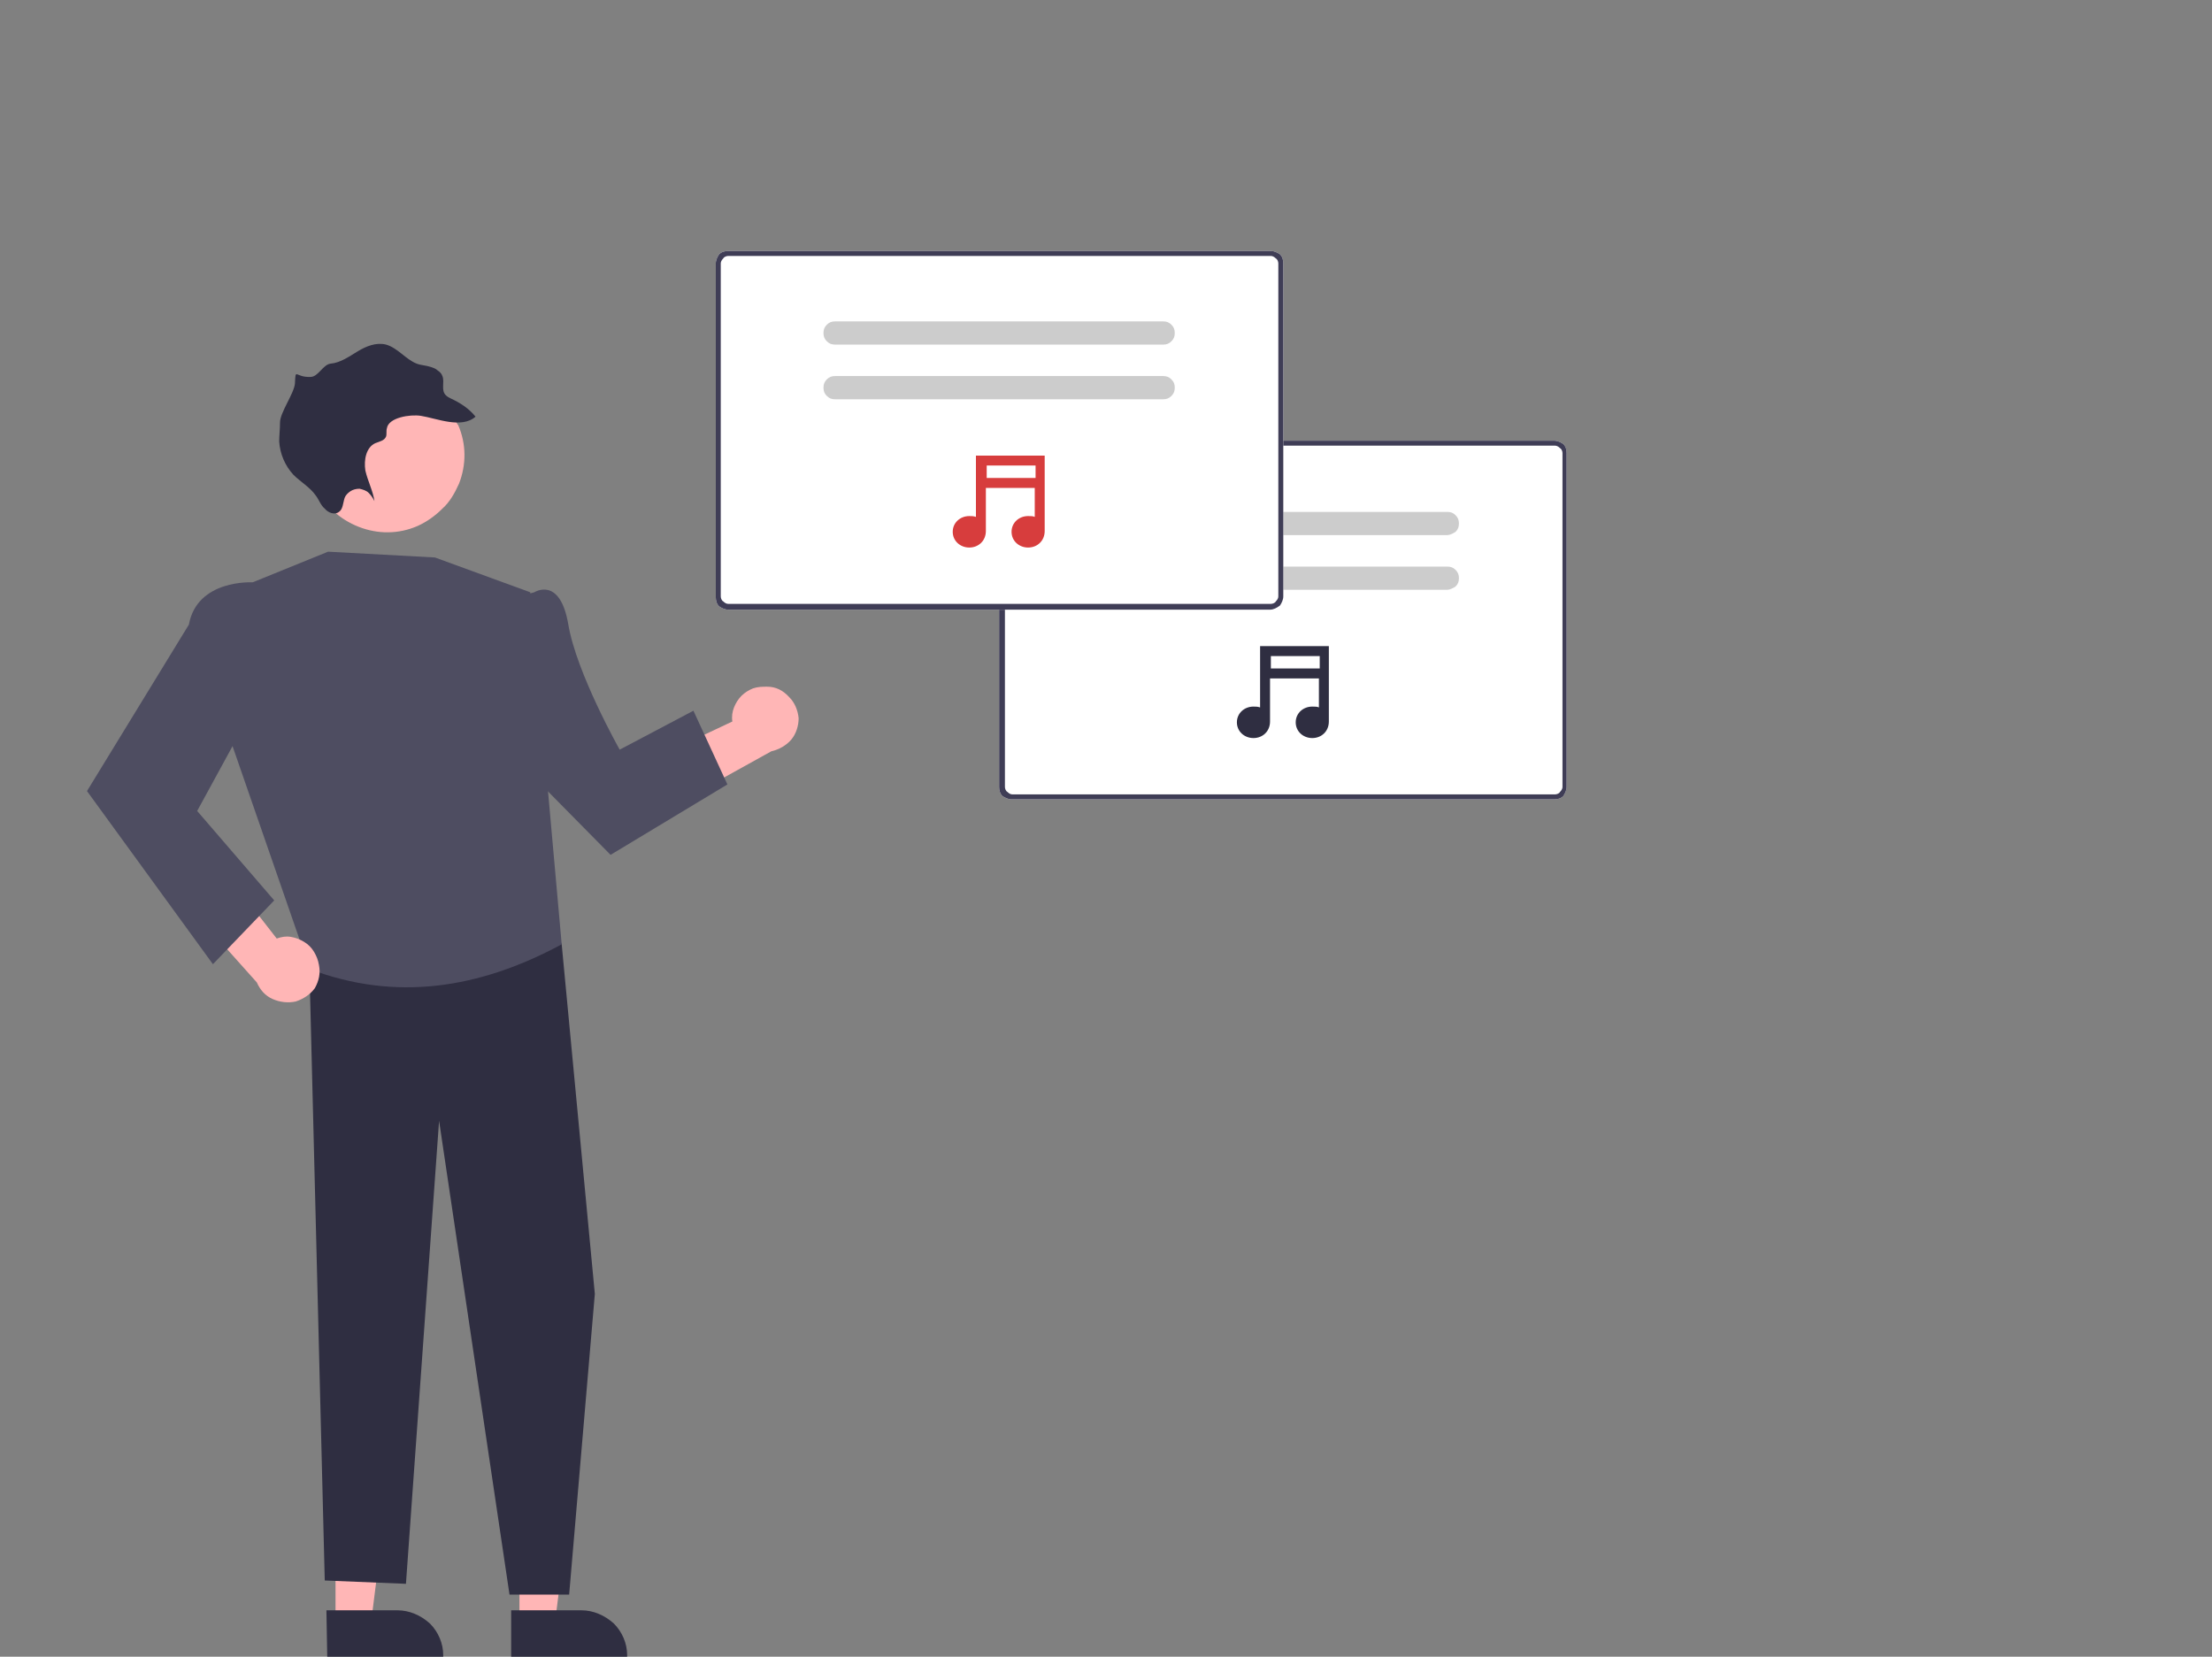
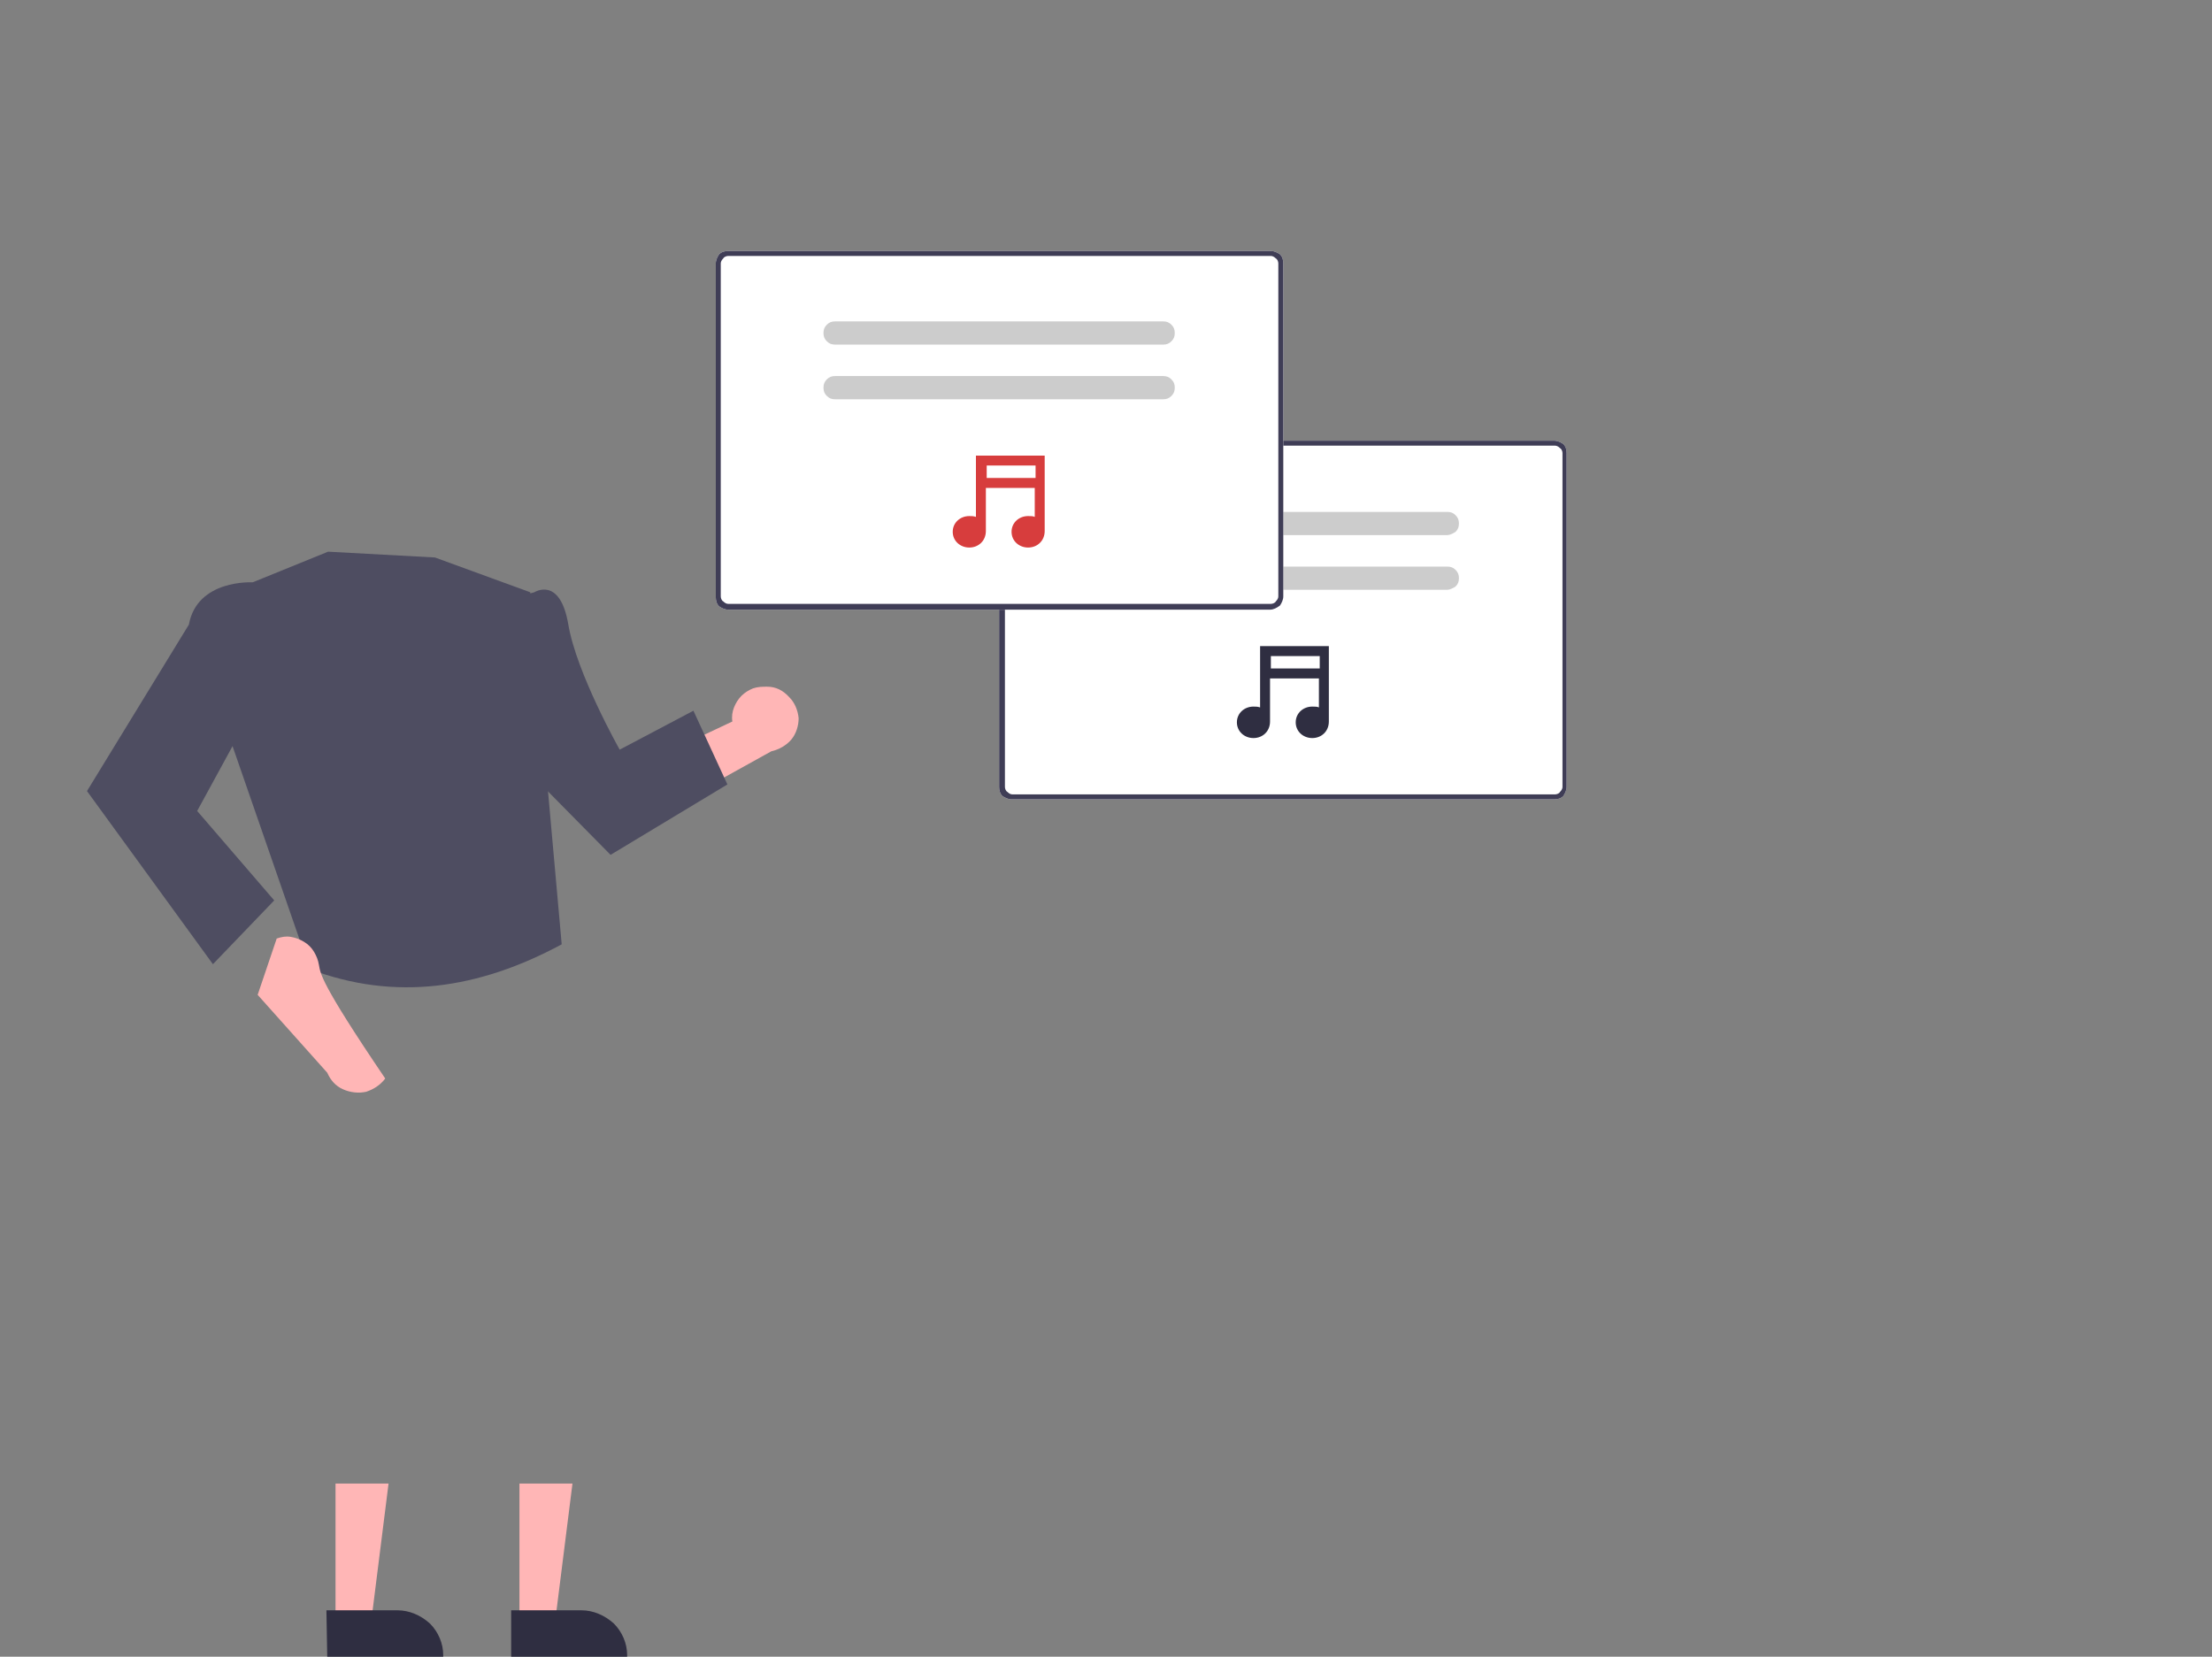
<svg xmlns="http://www.w3.org/2000/svg" version="1.1" id="Ebene_1" x="0px" y="0px" viewBox="0 0 267 200" style="enable-background:new 0 0 267 200;" xml:space="preserve">
  <rect x="0" y="0" width="267" height="200" fill="#808080" stroke="none" />
  <style type="text/css">
	.st0{fill:#FFB6B6;}
	.st1{fill:#2F2E41;}
	.st2{fill:#4E4D61;}
	.st3{fill:#FFFFFF;}
	.st4{fill:#3F3D56;}
	.st5{fill:#CCCCCC;}
	.st6{fill:#D73D3D;}
</style>
  <path class="st0" d="M92.6,82.9c-0.6,0-1.1,0-1.7,0.2c-0.5,0.2-1,0.5-1.4,0.9c-0.4,0.4-0.7,0.9-0.9,1.4c-0.2,0.5-0.3,1.1-0.2,1.7  L75.9,93l6.2,3.8l11-6.1c0.9-0.2,1.8-0.7,2.4-1.4c0.6-0.7,0.9-1.7,0.9-2.6c-0.1-1-0.5-1.9-1.1-2.5C94.5,83.3,93.6,82.9,92.6,82.9  L92.6,82.9z" />
  <path class="st0" d="M40.5,195.8h4.3l2.1-16.7h-6.4L40.5,195.8z" />
  <path class="st1" d="M39.4,194.4l8.6,0h0c1.4,0,2.8,0.6,3.9,1.6c1,1,1.6,2.4,1.6,3.8v0.2h-14L39.4,194.4z" />
  <path class="st0" d="M62.7,195.8h4.3l2.1-16.7h-6.4V195.8z" />
  <path class="st1" d="M61.6,194.4l8.6,0l0,0c1.4,0,2.8,0.6,3.9,1.6c1,1,1.6,2.4,1.6,3.8v0.2h-14V194.4z" />
-   <path class="st1" d="M65.6,109.3l2.2,4.7l4,42.2l-3.1,36.3h-7.2L53,135.3l-4,55.9l-9.8-0.4L37.3,115L65.6,109.3z" />
  <path class="st2" d="M30.5,70.3l9.1-3.7l12.9,0.7L64,71.5l3.8,42.5c-10,5.4-20.1,6.9-30.4,3l-9.6-27.7L30.5,70.3z" />
  <path class="st2" d="M60.4,72.6l4.1-1.1c0,0,3.1-2,4.1,3.9c1,5.9,6.2,15.1,6.2,15.1l8.9-4.7l4.1,8.9l-14.1,8.5L59,88.3L60.4,72.6z" />
-   <path class="st0" d="M38.2,58.7c-0.5-1.1-0.8-2.3-0.8-3.5s0.2-2.4,0.6-3.6c0.4-1.1,1.1-2.2,1.9-3c0.8-0.9,1.9-1.6,3-2.1  c1.1-0.5,2.3-0.8,3.5-0.8c1.2,0,2.4,0.2,3.6,0.6c1.1,0.4,2.2,1.1,3.1,1.9c0.9,0.8,1.6,1.8,2.1,3l0.1,0.1c1,2.3,1,4.8,0.1,7.1  c-0.5,1.1-1.1,2.2-2,3c-0.9,0.9-1.9,1.6-3,2.1c-2.3,1-4.8,1-7.1,0.1C41,62.7,39.1,61,38.2,58.7L38.2,58.7z" />
-   <path class="st1" d="M50.8,50.2c1.9,0.3,4.9,1.6,6.6,0.1c-0.8-1-1.9-1.7-3-2.2c-0.2-0.1-0.4-0.2-0.6-0.4c-0.6-0.6-0.1-1.6-0.4-2.3  c-0.1-0.3-0.3-0.5-0.6-0.7c-0.2-0.2-0.5-0.3-0.8-0.4c-0.6-0.2-1.2-0.2-1.7-0.4c-1.3-0.5-2.3-1.9-3.7-2.3c-1.2-0.3-2.4,0.2-3.4,0.8  c-1,0.6-2.1,1.4-3.3,1.5c-0.9,0.1-1.5,1.6-2.4,1.6c-1.9,0.1-1.8-1.2-1.9,0.8c-0.1,1.2-1.8,3.5-1.8,4.7c0,0.8-0.1,1.6-0.1,2.3  c0.1,1.5,0.7,2.9,1.7,4c0.9,0.9,2,1.5,2.7,2.5c0.4,0.5,0.6,1.2,1.1,1.6c0.4,0.5,1.2,0.8,1.7,0.4c0.5-0.3,0.5-1.1,0.7-1.7  c0.1-0.3,0.4-0.6,0.7-0.8c0.3-0.2,0.7-0.3,1.1-0.3c0.4,0.1,0.8,0.2,1.1,0.5c0.3,0.3,0.5,0.6,0.7,1c-0.2-1.3-0.8-2.4-1.1-3.7  c-0.2-1.3,0.1-2.8,1.2-3.3c0.5-0.2,1.1-0.3,1.3-0.8c0.1-0.3,0-0.7,0.1-1C46.9,50.4,49.5,50,50.8,50.2z" />
-   <path class="st0" d="M38.5,116.5c-0.1-0.6-0.3-1.1-0.6-1.6c-0.3-0.5-0.7-0.9-1.2-1.2c-0.5-0.3-1-0.5-1.6-0.6c-0.6-0.1-1.1,0-1.7,0.2  l-8.5-10.9l-2.3,6.8l8.4,9.4c0.4,0.9,1,1.6,1.9,2c0.9,0.4,1.9,0.5,2.8,0.3c0.9-0.3,1.7-0.8,2.3-1.6  C38.5,118.4,38.7,117.5,38.5,116.5L38.5,116.5z" />
+   <path class="st0" d="M38.5,116.5c-0.1-0.6-0.3-1.1-0.6-1.6c-0.3-0.5-0.7-0.9-1.2-1.2c-0.5-0.3-1-0.5-1.6-0.6c-0.6-0.1-1.1,0-1.7,0.2  l-2.3,6.8l8.4,9.4c0.4,0.9,1,1.6,1.9,2c0.9,0.4,1.9,0.5,2.8,0.3c0.9-0.3,1.7-0.8,2.3-1.6  C38.5,118.4,38.7,117.5,38.5,116.5L38.5,116.5z" />
  <path class="st2" d="M33.4,72.4l-2.9-2.1c0,0-6.7-0.4-7.7,5.1L10.5,95.5l15.2,20.9l7.4-7.7l-9.3-10.8l7.8-14.3L33.4,72.4z" />
  <path class="st3" d="M187.6,96.5h-65.5c-0.4,0-0.8-0.2-1.1-0.4c-0.3-0.3-0.4-0.7-0.4-1.1V54.7c0-0.4,0.2-0.8,0.4-1.1  c0.3-0.3,0.7-0.4,1.1-0.4h65.5c0.4,0,0.8,0.2,1.1,0.4c0.3,0.3,0.4,0.7,0.4,1.1V95c0,0.4-0.2,0.8-0.4,1.1  C188.4,96.4,188,96.5,187.6,96.5L187.6,96.5z" />
  <path class="st4" d="M187.6,96.5h-65.5c-0.4,0-0.8-0.2-1.1-0.4c-0.3-0.3-0.4-0.7-0.4-1.1V54.7c0-0.4,0.2-0.8,0.4-1.1  c0.3-0.3,0.7-0.4,1.1-0.4h65.5c0.4,0,0.8,0.2,1.1,0.4c0.3,0.3,0.4,0.7,0.4,1.1V95c0,0.4-0.2,0.8-0.4,1.1  C188.4,96.4,188,96.5,187.6,96.5L187.6,96.5z M122.2,53.8c-0.2,0-0.5,0.1-0.6,0.3c-0.2,0.2-0.3,0.4-0.3,0.6V95  c0,0.2,0.1,0.5,0.3,0.6c0.2,0.2,0.4,0.3,0.6,0.3h65.5c0.2,0,0.5-0.1,0.6-0.3c0.2-0.2,0.3-0.4,0.3-0.6V54.7c0-0.2-0.1-0.5-0.3-0.6  c-0.2-0.2-0.4-0.3-0.6-0.3H122.2z" />
  <path class="st5" d="M174.7,64.6h-39.6c-0.4,0-0.7-0.1-1-0.4c-0.3-0.3-0.4-0.6-0.4-1s0.1-0.7,0.4-1c0.3-0.3,0.6-0.4,1-0.4h39.6  c0.4,0,0.7,0.1,1,0.4c0.3,0.3,0.4,0.6,0.4,1s-0.1,0.7-0.4,1C175.4,64.4,175,64.6,174.7,64.6L174.7,64.6z" />
  <path class="st5" d="M174.7,71.2h-39.6c-0.4,0-0.7-0.1-1-0.4c-0.3-0.3-0.4-0.6-0.4-1c0-0.4,0.1-0.7,0.4-1c0.3-0.3,0.6-0.4,1-0.4  h39.6c0.4,0,0.7,0.1,1,0.4c0.3,0.3,0.4,0.6,0.4,1c0,0.4-0.1,0.7-0.4,1C175.4,71,175,71.2,174.7,71.2z" />
  <path class="st1" d="M152.1,77.9v7.5c-0.3-0.1-0.5-0.1-0.8-0.1c-1.1,0-2,0.8-2,1.9c0,1.1,0.9,1.9,2,1.9c1.1,0,2-0.8,2-2v-5.2h5.9  v3.5c-0.2-0.1-0.5-0.1-0.8-0.1c-1.1,0-2,0.8-2,1.9c0,1.1,0.9,1.9,2,1.9c1.1,0,2-0.8,2-2v-9.1H152.1z M159.3,80.7h-5.9v-1.5h5.9V80.7  z" />
  <path class="st3" d="M153.3,73.6H87.9c-0.4,0-0.8-0.2-1.1-0.4c-0.3-0.3-0.4-0.7-0.4-1.1V31.8c0-0.4,0.2-0.8,0.4-1.1  c0.3-0.3,0.7-0.4,1.1-0.4h65.5c0.4,0,0.8,0.2,1.1,0.4c0.3,0.3,0.4,0.7,0.4,1.1V72c0,0.4-0.2,0.8-0.4,1.1  C154.1,73.4,153.7,73.6,153.3,73.6L153.3,73.6z" />
  <path class="st4" d="M153.3,73.6H87.9c-0.4,0-0.8-0.2-1.1-0.4c-0.3-0.3-0.4-0.7-0.4-1.1V31.8c0-0.4,0.2-0.8,0.4-1.1  c0.3-0.3,0.7-0.4,1.1-0.4h65.5c0.4,0,0.8,0.2,1.1,0.4c0.3,0.3,0.4,0.7,0.4,1.1V72c0,0.4-0.2,0.8-0.4,1.1  C154.1,73.4,153.7,73.6,153.3,73.6L153.3,73.6z M87.9,30.9c-0.2,0-0.5,0.1-0.6,0.3c-0.2,0.2-0.3,0.4-0.3,0.6V72  c0,0.2,0.1,0.5,0.3,0.6c0.2,0.2,0.4,0.3,0.6,0.3h65.5c0.2,0,0.5-0.1,0.6-0.3c0.2-0.2,0.3-0.4,0.3-0.6V31.8c0-0.2-0.1-0.5-0.3-0.6  c-0.2-0.2-0.4-0.3-0.6-0.3H87.9z" />
  <path class="st5" d="M140.4,41.6h-39.6c-0.4,0-0.7-0.1-1-0.4c-0.3-0.3-0.4-0.6-0.4-1c0-0.4,0.1-0.7,0.4-1s0.6-0.4,1-0.4h39.6  c0.4,0,0.7,0.1,1,0.4c0.3,0.3,0.4,0.6,0.4,1c0,0.4-0.1,0.7-0.4,1C141.1,41.5,140.8,41.6,140.4,41.6L140.4,41.6z" />
  <path class="st5" d="M140.4,48.2h-39.6c-0.4,0-0.7-0.1-1-0.4s-0.4-0.6-0.4-1s0.1-0.7,0.4-1s0.6-0.4,1-0.4h39.6c0.4,0,0.7,0.1,1,0.4  c0.3,0.3,0.4,0.6,0.4,1s-0.1,0.7-0.4,1C141.1,48.1,140.8,48.2,140.4,48.2z" />
  <path class="st6" d="M117.8,54.9v7.5c-0.3-0.1-0.5-0.1-0.8-0.1c-1.1,0-2,0.8-2,1.9c0,1.1,0.9,1.9,2,1.9c1.1,0,2-0.8,2-2v-5.2h5.9  v3.5c-0.2-0.1-0.5-0.1-0.8-0.1c-1.1,0-2,0.8-2,1.9c0,1.1,0.9,1.9,2,1.9c1.1,0,2-0.8,2-2v-9.1H117.8z M125,57.7h-5.9v-1.5h5.9V57.7z" />
</svg>